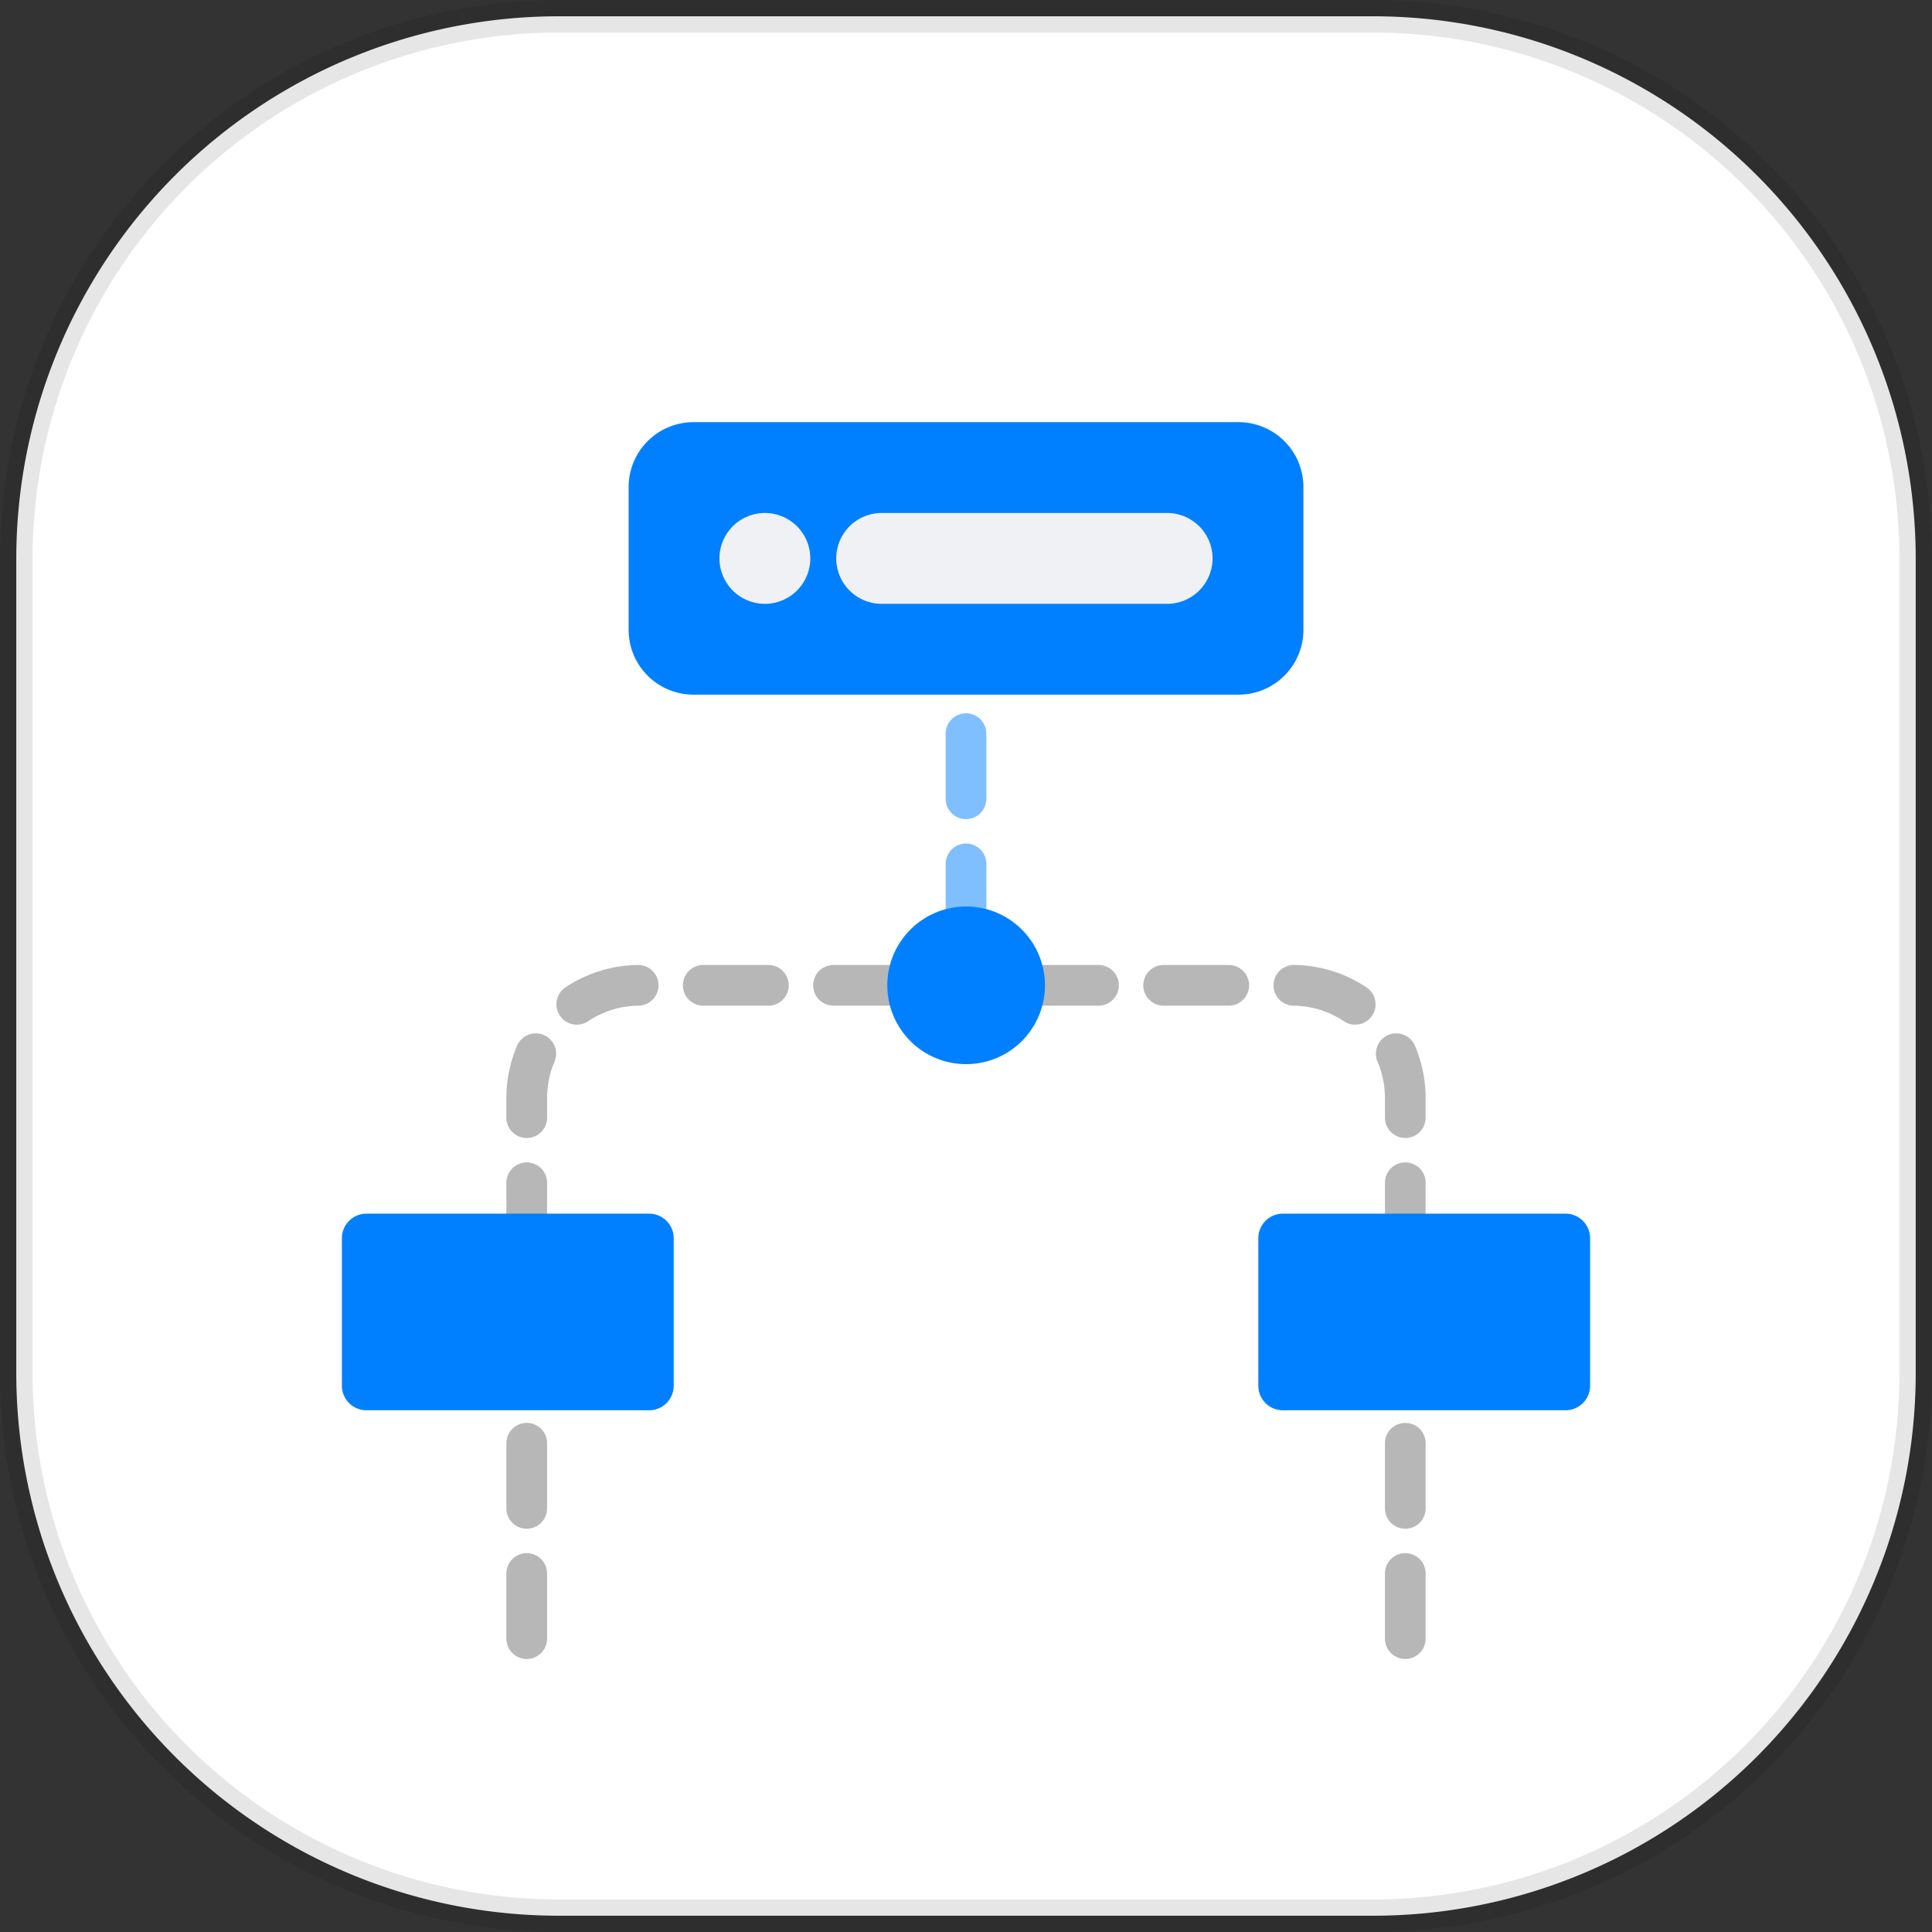
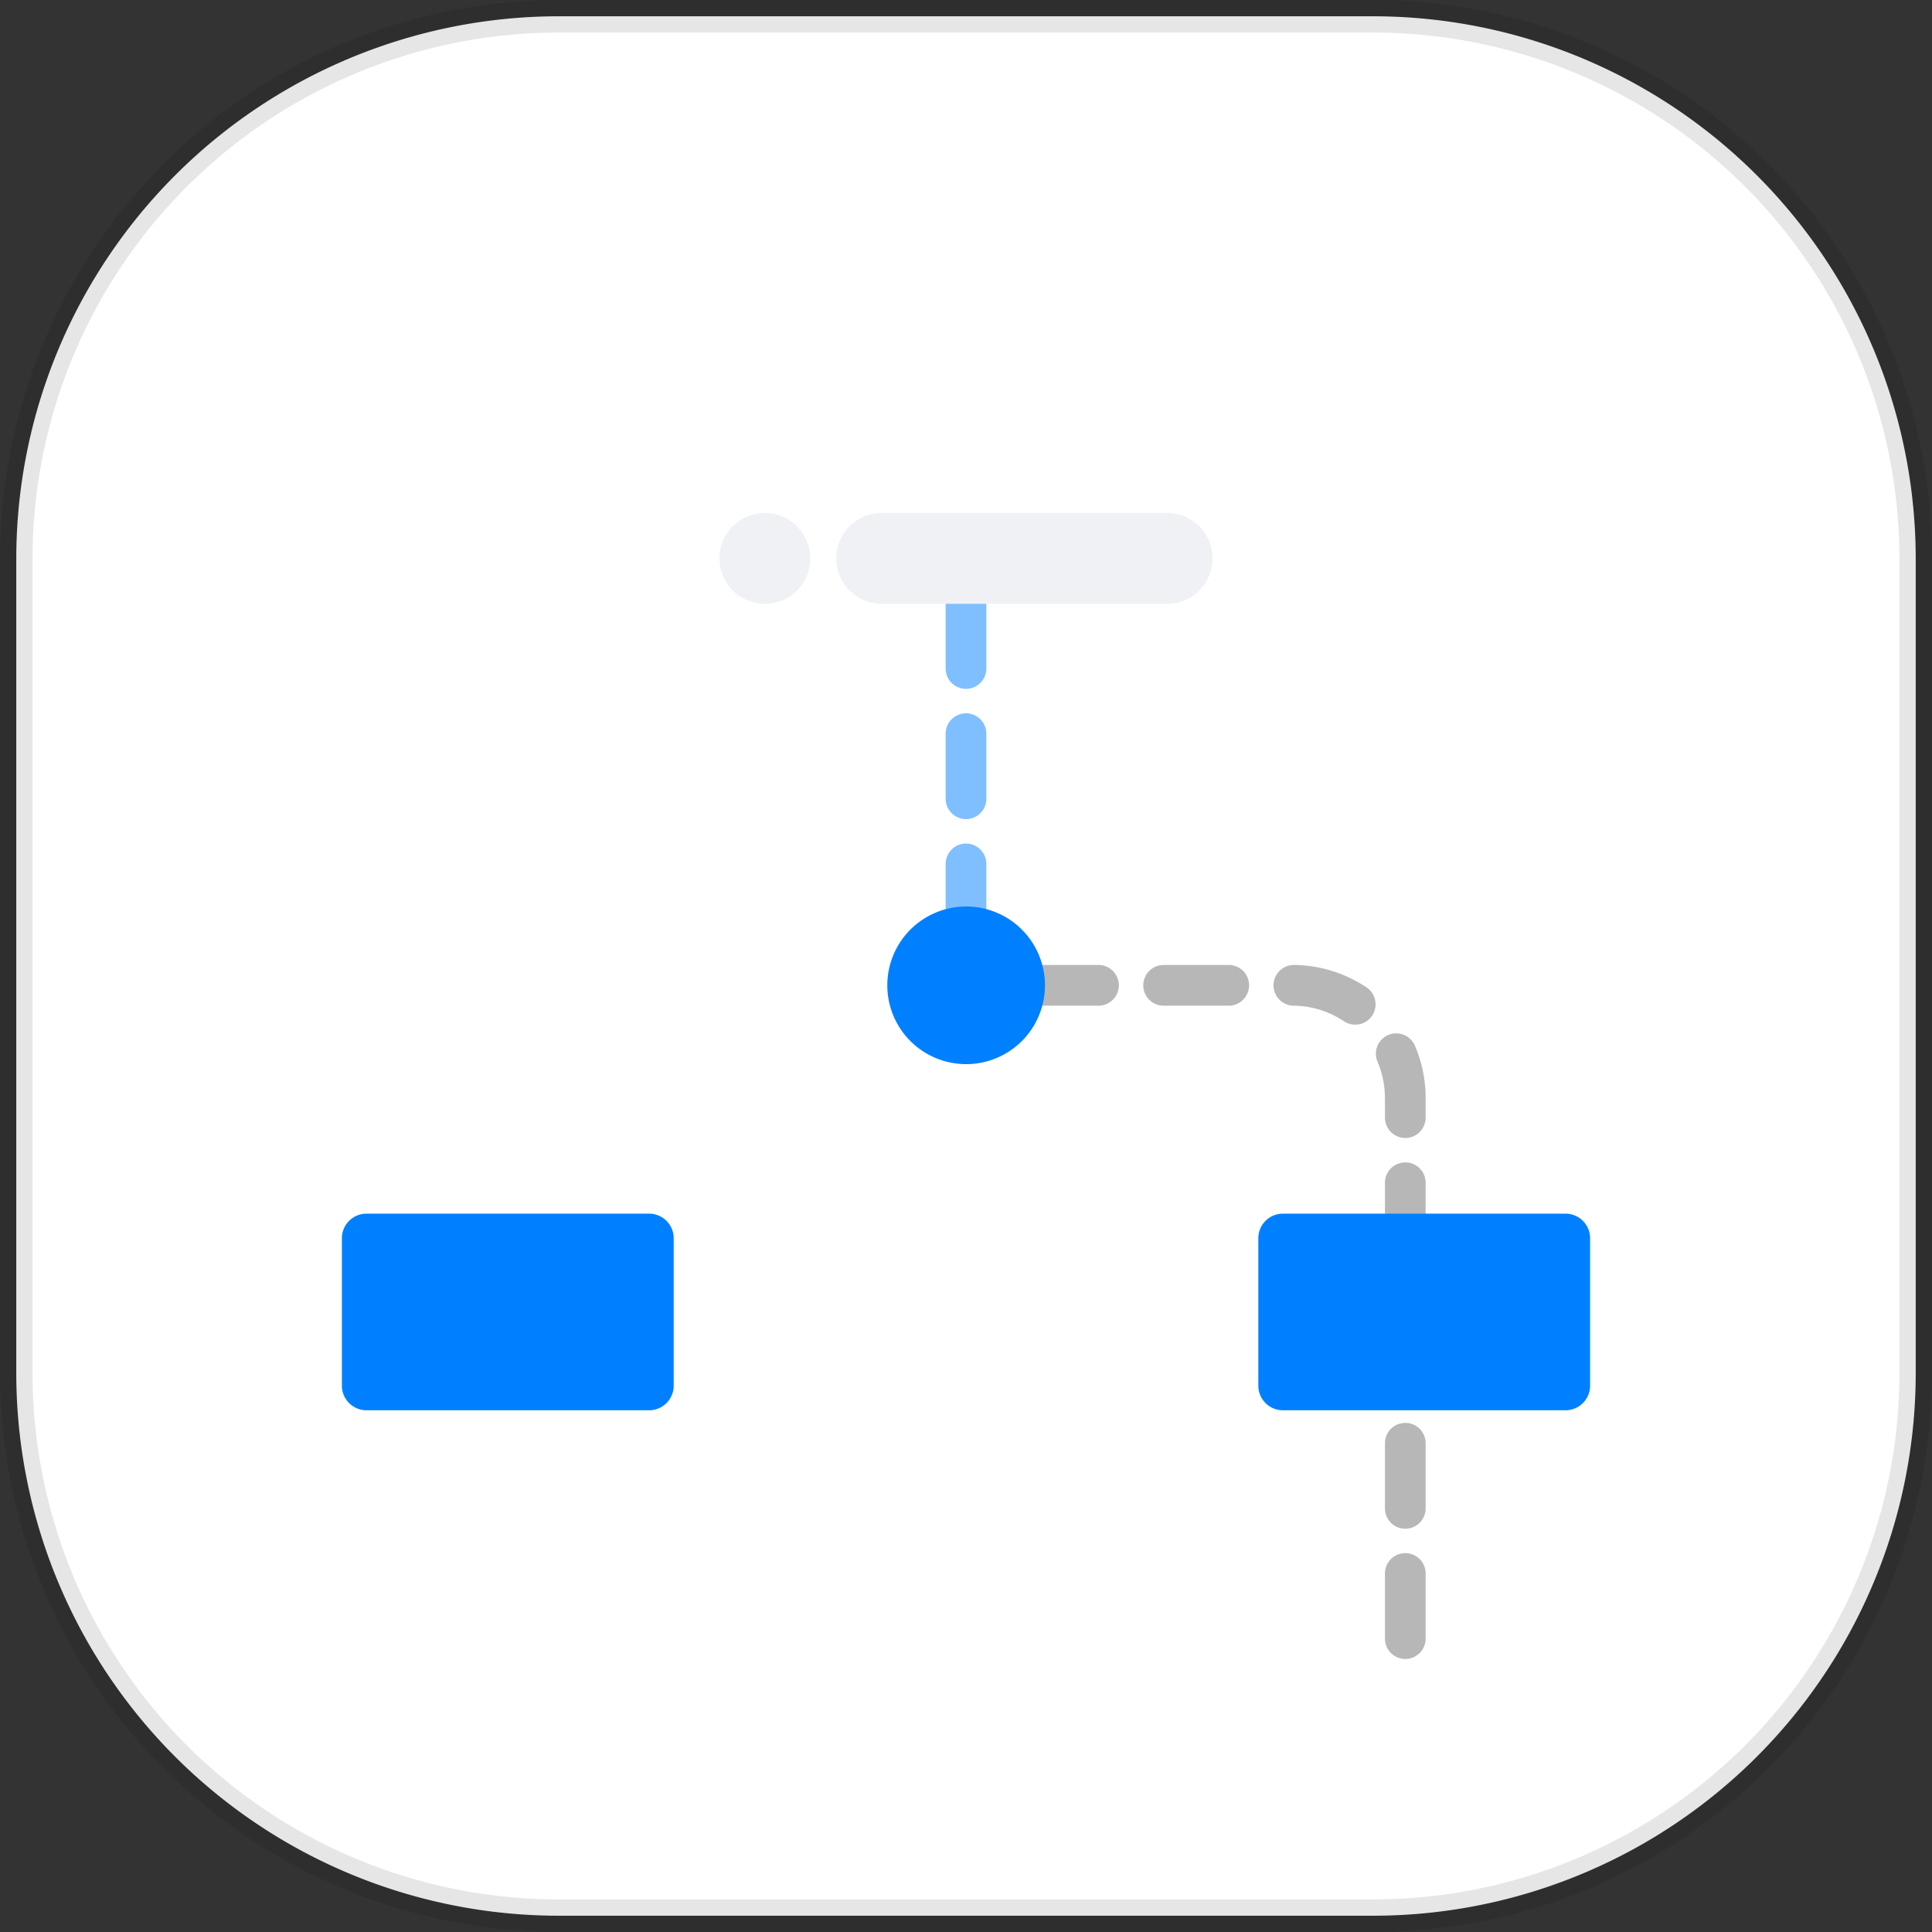
<svg xmlns="http://www.w3.org/2000/svg" width="71.2" height="71.2" viewBox="0 0 71.2 71.2">
  <rect x="0" y="0" width="71.2" height="71.2" fill="#333333" stroke="none" />
  <g id="Group_10121" data-name="Group 10121" transform="translate(-1195.4 -675.4)">
    <g id="Group_10120" data-name="Group 10120" transform="translate(1196 676)">
      <path id="Path_9441" data-name="Path 9441" d="M20,0H50A20,20,0,0,1,70,20V50A20,20,0,0,1,50,70H20A20,20,0,0,1,0,50V20A20,20,0,0,1,20,0Z" fill="#fff" stroke="rgba(0,0,0,0.1)" stroke-width="1.2" />
      <path id="Path_9432" data-name="Path 9432" d="M35,33.637V20.354" fill="none" stroke="#0080ff" stroke-linecap="round" stroke-width="1.5" stroke-dasharray="2.4 2.4" opacity="0.5" style="isolation: isolate" />
-       <path id="Path_9433" data-name="Path 9433" d="M18.812,59.788V39.863a4.151,4.151,0,0,1,4.15-4.151H34.585" fill="none" stroke="#707070" stroke-linecap="round" stroke-width="1.5" stroke-dasharray="2.4 2.4" opacity="0.5" style="isolation: isolate" />
      <path id="Path_9434" data-name="Path 9434" d="M51.189,59.788V39.863a4.152,4.152,0,0,0-4.151-4.151H35" fill="none" stroke="#707070" stroke-linecap="round" stroke-width="1.5" stroke-dasharray="2.4 2.4" opacity="0.5" style="isolation: isolate" />
-       <path id="Path_9435" data-name="Path 9435" d="M45.044,14.958H24.958a2.391,2.391,0,0,0-2.391,2.391v5.26A2.391,2.391,0,0,0,24.958,25H45.044a2.391,2.391,0,0,0,2.391-2.391v-5.26A2.391,2.391,0,0,0,45.044,14.958Z" fill="#0080ff" />
      <path id="Path_9436" data-name="Path 9436" d="M25.914,19.979a1.674,1.674,0,1,0,1.674-1.674A1.674,1.674,0,0,0,25.914,19.979Z" fill="#eff1f5" />
-       <path id="Path_9437" data-name="Path 9437" d="M42.412,18.305H31.892a1.674,1.674,0,1,0,0,3.348h10.52a1.674,1.674,0,1,0,0-3.348Z" fill="#eff1f5" />
+       <path id="Path_9437" data-name="Path 9437" d="M42.412,18.305H31.892a1.674,1.674,0,1,0,0,3.348h10.52a1.674,1.674,0,1,0,0-3.348" fill="#eff1f5" />
      <path id="Path_9438" data-name="Path 9438" d="M32.1,35.712A2.905,2.905,0,1,0,35,32.807,2.906,2.906,0,0,0,32.1,35.712Z" fill="#0080ff" />
      <path id="Path_9439" data-name="Path 9439" d="M57.094,44.127H46.679a.906.906,0,0,0-.906.906v5.434a.906.906,0,0,0,.906.906H57.094A.906.906,0,0,0,58,50.467V45.033A.906.906,0,0,0,57.094,44.127Z" fill="#0080ff" />
      <path id="Path_9440" data-name="Path 9440" d="M12.907,44.127H23.322a.906.906,0,0,1,.906.906v5.434a.906.906,0,0,1-.906.906H12.907A.906.906,0,0,1,12,50.467V45.033A.906.906,0,0,1,12.907,44.127Z" fill="#0080ff" />
    </g>
  </g>
</svg>